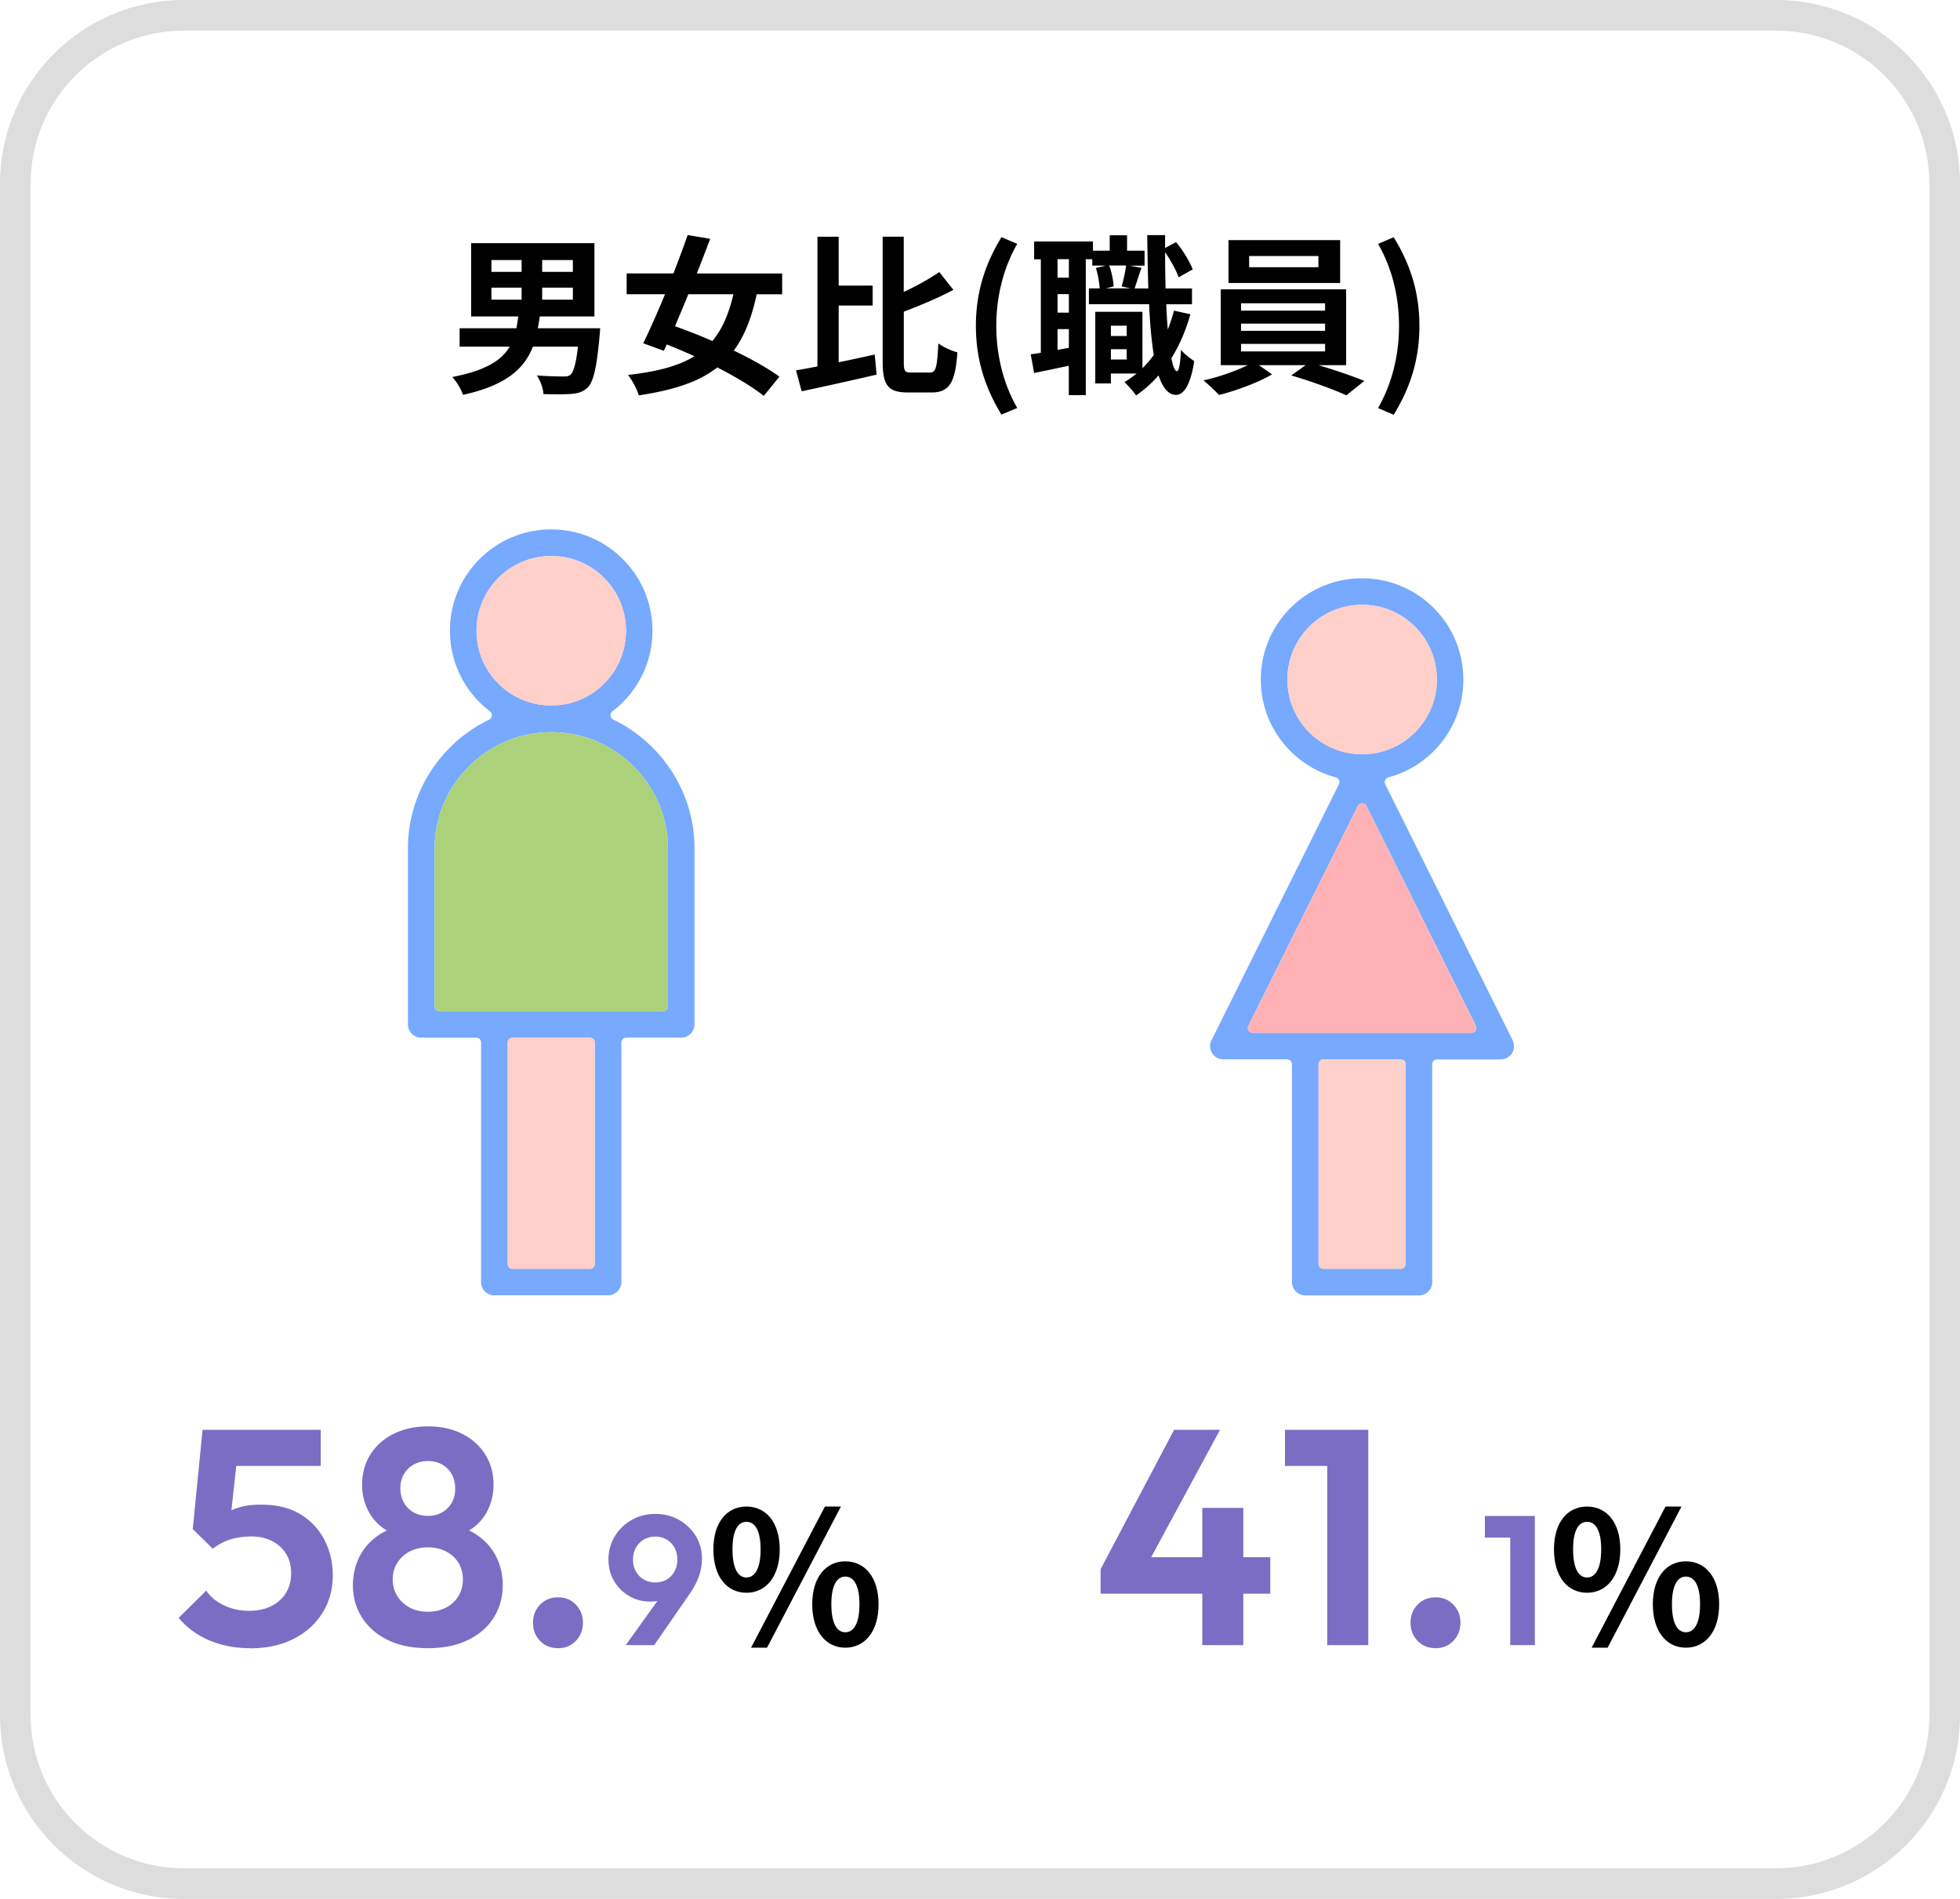
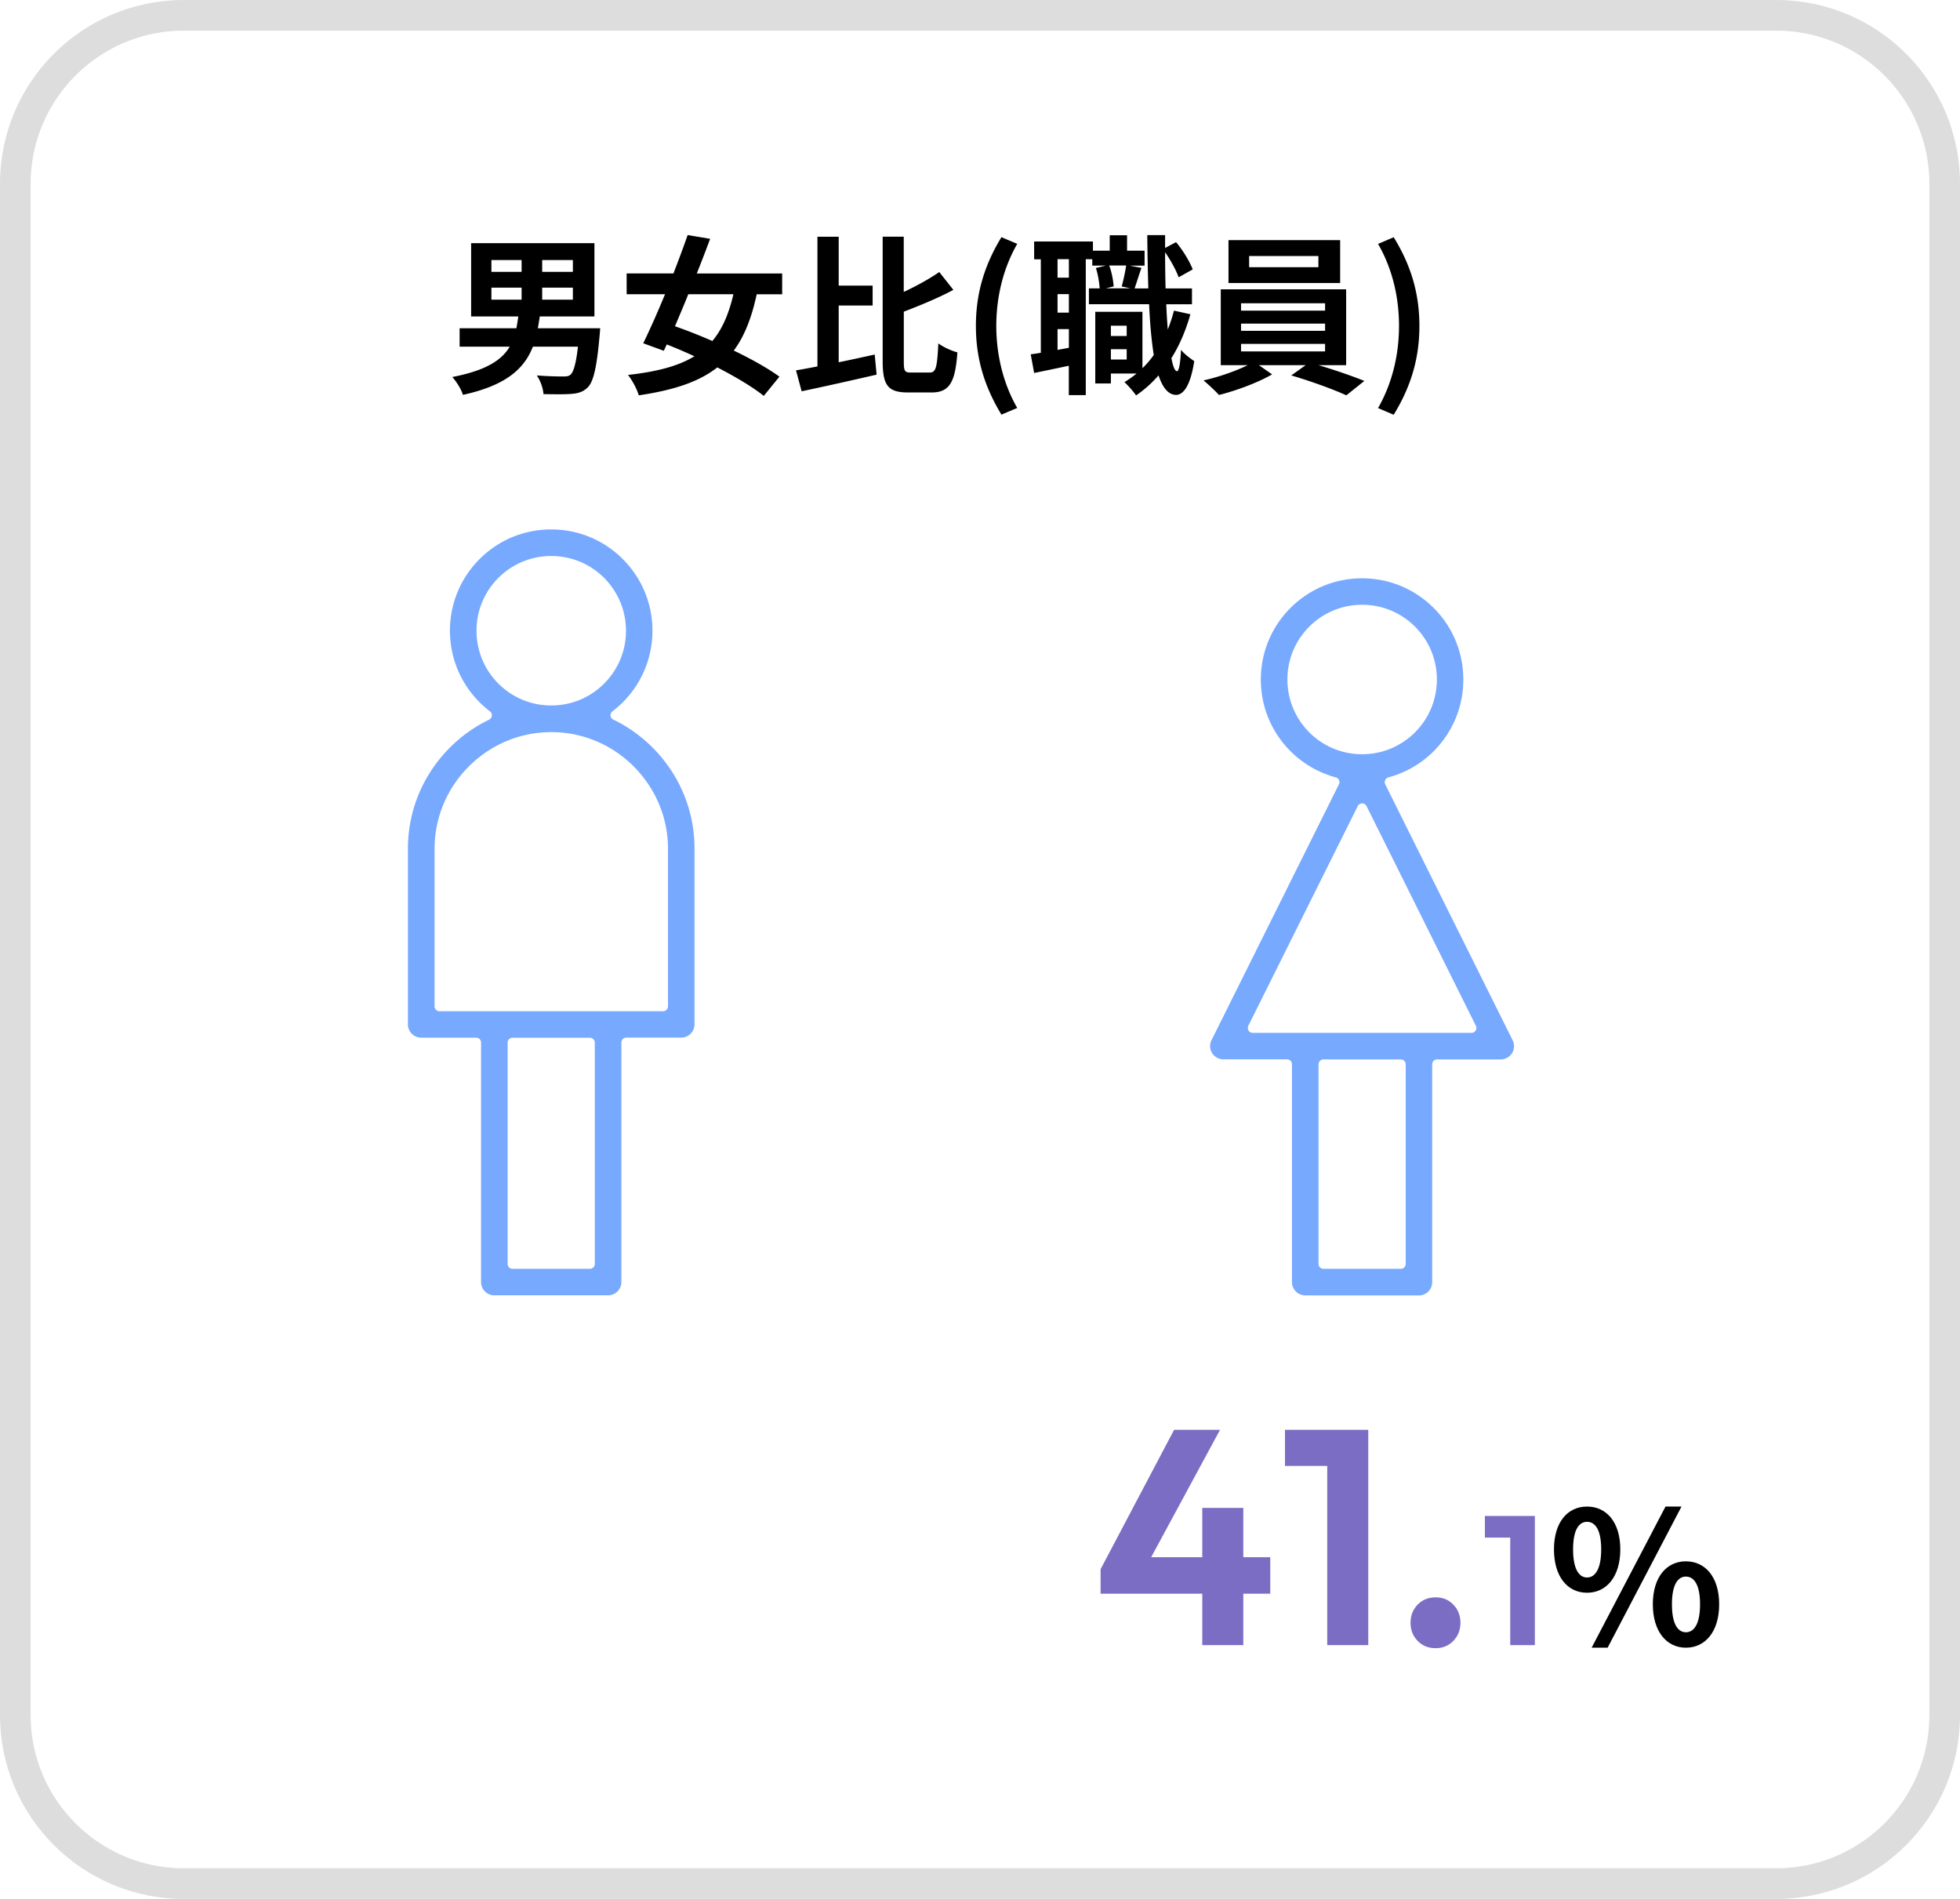
<svg xmlns="http://www.w3.org/2000/svg" id="_レイヤー_2" data-name="レイヤー 2" viewBox="0 0 320 310">
  <defs>
    <style>.cls-1{fill:#7c6dc4}</style>
  </defs>
  <g id="design">
    <path d="M290 5c13.79 0 25 11.21 25 25v250c0 13.79-11.21 25-25 25H30c-13.79 0-25-11.21-25-25V30C5 16.21 16.21 5 30 5h260m0-5H30C13.43 0 0 13.43 0 30v250c0 16.57 13.43 30 30 30h260c16.57 0 30-13.43 30-30V30c0-16.57-13.43-30-30-30z" fill="#ddd" />
    <path d="M97.99 53.59s-.06.9-.11 1.34c-.45 5.1-1.01 7.39-1.9 8.29-.78.78-1.62 1.01-2.8 1.09-.98.08-2.69.06-4.45.03-.06-.95-.5-2.21-1.09-3.05 1.74.14 3.5.17 4.26.17.59 0 .92-.03 1.23-.28.5-.42.92-1.82 1.23-4.59H87c-1.4 3.61-4.37 6.33-11.42 7.87-.25-.87-1.06-2.18-1.74-2.91 5.46-1.06 8.06-2.72 9.38-4.96h-8.18v-3h9.27c.11-.62.22-1.26.31-1.93h-7.7V39.7h20.13v11.96h-8.93c-.08.67-.2 1.29-.31 1.93H98zm-17.76-9.21h4.93v-1.93h-4.93v1.93zm0 4.54h4.93v-1.96h-4.93v1.96zm13.3-6.47h-5.01v1.93h5.01v-1.93zm0 4.51h-5.01v1.96h5.01v-1.96zm30.02 1.06c-.84 3.89-2.02 6.89-3.75 9.21 2.91 1.4 5.6 2.91 7.45 4.26l-2.55 3.14c-1.79-1.43-4.54-3.08-7.59-4.65-3.02 2.38-7.17 3.72-12.82 4.56-.31-1.06-1.06-2.44-1.76-3.33 4.7-.53 8.2-1.43 10.84-3.05-1.51-.7-3.02-1.34-4.51-1.93l-.48 1.04-3.36-1.23c1.06-2.18 2.32-5.01 3.56-8.01h-6.27v-3.39h7.64c.84-2.18 1.65-4.34 2.32-6.27l3.67.62c-.67 1.79-1.4 3.72-2.18 5.66h13.94v3.39h-4.14zm-11.17 0c-.73 1.82-1.48 3.58-2.18 5.24 1.9.67 4 1.48 6.1 2.41 1.6-1.9 2.69-4.4 3.44-7.64h-7.36zm24.55 11.12c1.93-.39 3.95-.84 5.88-1.26l.31 3.28c-4.23.98-8.79 1.99-12.24 2.72l-.92-3.42c1.04-.17 2.21-.39 3.5-.64V38.65h3.47v7.98h5.54v3.25h-5.54v9.27zm14.87 1.68c1.04 0 1.2-.95 1.4-4.76.78.59 2.18 1.23 3.11 1.46-.34 4.73-1.2 6.55-4.2 6.55h-3.86c-3.25 0-4.14-1.12-4.14-5.1V38.64h3.44v9.02c2.16-1.01 4.26-2.18 5.8-3.25l2.3 2.91c-2.44 1.32-5.38 2.52-8.09 3.56V59c0 1.6.14 1.82 1.2 1.82h3.05zm7.53-7.62c0-5.57 1.54-10.16 4.17-14.48l2.58 1.09c-2.35 4.09-3.42 8.82-3.42 13.38s1.06 9.32 3.42 13.41l-2.58 1.09c-2.63-4.34-4.17-8.88-4.17-14.5zm35.03-1.93c-.76 2.69-1.79 5.1-3.11 7.2.25 1.34.56 2.1.9 2.13.34 0 .56-1.29.67-3.5.48.67 1.68 1.54 2.16 1.85-.7 4.54-2.02 5.52-2.97 5.52-1.26-.03-2.18-1.15-2.86-3.19a19.338 19.338 0 01-3.67 3.28c-.36-.56-1.32-1.65-1.9-2.18.7-.42 1.37-.9 1.99-1.4h-4.2v1.62h-2.55V50.9h7.7v9.21c.67-.64 1.29-1.37 1.85-2.16-.36-2.27-.62-5.07-.76-8.29h-9.83v-2.58h1.76c-.06-.92-.28-2.3-.62-3.33l1.62-.39h-2.21v-1.04h-1.06V64.5h-2.77v-4.79c-1.99.42-3.98.84-5.66 1.18l-.56-3.05c.5-.06 1.06-.14 1.65-.25V42.33h-1.09v-2.91h9.6v1.51h2.74v-2.52h2.83v2.52h2.86v2.44h-2.41l1.9.36c-.42 1.2-.81 2.46-1.12 3.36h2.24c-.08-2.66-.14-5.6-.17-8.71h2.91v2.1l1.79-.95c1.15 1.37 2.24 3.19 2.72 4.45l-2.3 1.29c-.39-1.12-1.29-2.77-2.21-4.09 0 2.07.03 4.03.08 5.91h4.31v2.58h-4.2c.06 1.48.14 2.86.25 4.12.39-.98.73-2.02 1.01-3.08l2.66.59zm-19.85-8.96h-1.85v3.02h1.85v-3.02zm0 5.71h-1.85v3.02h1.85v-3.02zm0 8.76v-3.05h-1.85v3.39l1.85-.34zm6.58-13.44c.42 1.06.67 2.49.73 3.42l-1.26.31h4l-1.43-.31c.28-.98.59-2.41.73-3.42h-2.77zm.28 9.83v1.68h2.58v-1.68h-2.58zm2.58 5.52v-1.68h-2.58v1.68h2.58zm31.3.92c2.63.78 5.57 1.79 7.5 2.58l-2.94 2.35c-2.16-1.01-6.02-2.38-8.99-3.25l2.35-1.68h-7.64l2.16 1.51c-2.27 1.32-5.85 2.66-8.68 3.36-.62-.7-1.76-1.74-2.52-2.38 2.44-.53 5.32-1.54 7.22-2.49h-4.4V47.23h20.47v12.38h-4.54zm3.55-13.41h-18.23v-7h18.23v7zm-16.18 4.51h13.72v-1.2h-13.72v1.2zm0 3.3h13.72v-1.18h-13.72v1.18zm0 3.36h13.72v-1.23h-13.72v1.23zm12.63-15.57h-11.31v1.82h11.31V41.8zm9.74 24.81c2.35-4.09 3.42-8.79 3.42-13.41s-1.06-9.3-3.42-13.38l2.55-1.09c2.66 4.31 4.2 8.9 4.2 14.48s-1.54 10.16-4.2 14.5l-2.55-1.09z" />
-     <path class="cls-1" d="M40.82 269.07c-2.43 0-4.65-.43-6.65-1.28-2-.85-3.67-2.07-5-3.67l4.5-4.45c.67 1 1.62 1.8 2.88 2.4s2.62.9 4.12.9c1.37 0 2.56-.25 3.58-.75s1.82-1.21 2.4-2.12c.58-.92.88-1.99.88-3.22 0-1.3-.29-2.4-.88-3.3a5.64 5.64 0 00-2.33-2.05c-.97-.47-2.05-.7-3.25-.7-1.27 0-2.41.16-3.42.47-1.02.32-1.99.83-2.92 1.53l.4-4.3a9.01 9.01 0 012-1.62c.7-.42 1.49-.73 2.38-.95.88-.22 1.92-.32 3.12-.32 2.57 0 4.71.52 6.42 1.57 1.72 1.05 3.03 2.45 3.93 4.2.9 1.75 1.35 3.68 1.35 5.78 0 2.3-.57 4.35-1.7 6.15-1.13 1.8-2.71 3.21-4.72 4.22-2.02 1.02-4.38 1.53-7.08 1.53zm-6.1-16.25l-3.25-3.2 1.6-16.2h6.15l-1.8 16.45-2.7 2.95zm-.6-13.5l-1.05-5.9h19.3v5.9H34.12zm35.75 29.75c-2.5 0-4.66-.43-6.48-1.3-1.82-.87-3.23-2.08-4.25-3.65-1.02-1.57-1.52-3.33-1.52-5.3 0-1.63.32-3.12.95-4.45a9.206 9.206 0 012.73-3.38c1.18-.92 2.58-1.56 4.17-1.93l-.15 1.65c-1.33-.33-2.47-.92-3.4-1.75a8.057 8.057 0 01-2.1-2.97c-.47-1.15-.7-2.34-.7-3.58 0-1.9.46-3.57 1.38-5 .92-1.43 2.18-2.55 3.8-3.35 1.62-.8 3.47-1.2 5.58-1.2s3.95.4 5.55 1.2c1.6.8 2.86 1.92 3.77 3.35.92 1.43 1.38 3.1 1.38 5 0 1.23-.23 2.43-.7 3.58a8.04 8.04 0 01-2.08 2.97c-.92.83-2.06 1.42-3.42 1.75l-.15-1.65c1.63.37 3.03 1.01 4.2 1.93 1.17.92 2.07 2.04 2.7 3.38.63 1.33.95 2.82.95 4.45 0 1.97-.5 3.73-1.5 5.3-1 1.57-2.42 2.78-4.25 3.65-1.83.87-3.98 1.3-6.45 1.3zm0-5.95c1.1 0 2.08-.23 2.95-.68s1.54-1.07 2.03-1.88c.48-.8.72-1.7.72-2.7s-.24-1.94-.72-2.73c-.48-.78-1.16-1.4-2.03-1.85-.87-.45-1.85-.67-2.95-.67s-2.12.22-2.98.67c-.85.45-1.52 1.07-2.02 1.85s-.75 1.69-.75 2.73.25 1.9.75 2.7 1.17 1.43 2.02 1.88c.85.45 1.84.68 2.98.68zm0-15.65c1.3 0 2.37-.42 3.2-1.25.83-.83 1.25-1.9 1.25-3.2s-.42-2.42-1.25-3.25c-.83-.83-1.9-1.25-3.2-1.25s-2.38.42-3.23 1.25c-.85.83-1.27 1.9-1.27 3.2s.42 2.42 1.27 3.25c.85.83 1.92 1.25 3.23 1.25zm21.25 21.6c-1.2 0-2.18-.4-2.95-1.2-.77-.8-1.15-1.78-1.15-2.95s.38-2.15 1.15-2.95c.77-.8 1.75-1.2 2.95-1.2s2.13.4 2.9 1.2c.77.8 1.15 1.78 1.15 2.95s-.38 2.15-1.15 2.95c-.77.8-1.73 1.2-2.9 1.2zm11.04-.5l6.42-8.94 1.47-.45c-.24.46-.52.87-.83 1.21-.31.35-.71.61-1.18.8-.48.18-1.11.27-1.89.27-1.24 0-2.38-.29-3.4-.89a6.746 6.746 0 01-2.48-2.44c-.62-1.04-.93-2.23-.93-3.57s.34-2.6 1.02-3.73c.68-1.13 1.6-2.03 2.76-2.69 1.16-.66 2.45-.99 3.87-.99s2.74.33 3.89.99c1.15.66 2.06 1.54 2.73 2.64.67 1.1 1 2.33 1 3.69 0 1.86-.65 3.74-1.95 5.64l-5.85 8.46h-4.65zm4.83-10.23c.7 0 1.32-.16 1.86-.48.54-.32.96-.77 1.28-1.34.31-.57.46-1.2.46-1.9 0-.74-.16-1.39-.46-1.95-.31-.56-.74-1.01-1.28-1.33s-1.16-.49-1.86-.49-1.32.17-1.88.49c-.55.33-.98.78-1.29 1.33-.31.56-.47 1.21-.47 1.95s.16 1.36.47 1.92c.31.56.74 1 1.3 1.32.56.32 1.18.48 1.86.48z" />
-     <path d="M116.47 252.94c0-4.44 2.22-6.99 5.4-6.99s5.43 2.55 5.43 6.99-2.25 7.08-5.43 7.08-5.4-2.61-5.4-7.08zm7.71 0c0-3.27-1.02-4.5-2.31-4.5s-2.28 1.23-2.28 4.5.99 4.59 2.28 4.59 2.31-1.32 2.31-4.59zm10.5-6.99h2.61l-12.06 23.04h-2.61l12.06-23.04zm-2.07 15.96c0-4.47 2.25-7.02 5.4-7.02s5.43 2.55 5.43 7.02-2.28 7.08-5.43 7.08-5.4-2.64-5.4-7.08zm7.71 0c0-3.27-1.02-4.53-2.31-4.53s-2.28 1.26-2.28 4.53.99 4.56 2.28 4.56 2.31-1.29 2.31-4.56z" />
    <path class="cls-1" d="M179.69 256.17l12-22.75h7.5l-12.3 22.75h-7.2zm0 4v-4l2.5-1.95h25.2v5.95h-27.7zm16.6 8.4v-22.4h6.7v22.4h-6.7zm13.5-29.25v-5.9h13.1v5.9h-13.1zm6.9 29.25v-35.15h6.7v35.15h-6.7zm17.7.5c-1.2 0-2.18-.4-2.95-1.2-.77-.8-1.15-1.78-1.15-2.95s.38-2.15 1.15-2.95c.77-.8 1.75-1.2 2.95-1.2s2.13.4 2.9 1.2c.77.8 1.15 1.78 1.15 2.95s-.38 2.15-1.15 2.95c-.77.8-1.73 1.2-2.9 1.2zm8.04-18.05v-3.54h7.86v3.54h-7.86zm4.14 17.55v-21.09h4.02v21.09h-4.02z" />
    <path d="M253.71 252.94c0-4.44 2.22-6.99 5.4-6.99s5.43 2.55 5.43 6.99-2.25 7.08-5.43 7.08-5.4-2.61-5.4-7.08zm7.71 0c0-3.27-1.02-4.5-2.31-4.5s-2.28 1.23-2.28 4.5.99 4.59 2.28 4.59 2.31-1.32 2.31-4.59zm10.5-6.99h2.61l-12.06 23.04h-2.61l12.06-23.04zm-2.07 15.96c0-4.47 2.25-7.02 5.4-7.02s5.43 2.55 5.43 7.02-2.28 7.08-5.43 7.08-5.4-2.64-5.4-7.08zm7.71 0c0-3.27-1.02-4.53-2.31-4.53s-2.28 1.26-2.28 4.53.99 4.56 2.28 4.56 2.31-1.29 2.31-4.56z" />
    <path d="M213.1 211.47c-1.19 0-2.17-.97-2.17-2.17v-35.56c0-.44-.36-.8-.8-.8h-10.39c-1.2 0-2.17-.97-2.17-2.17 0-.37.09-.73.27-1.04l20.76-41.69c.11-.22.11-.47.01-.69a.789.789 0 00-.52-.44c-2.79-.75-5.35-2.23-7.4-4.28-3.12-3.12-4.84-7.28-4.84-11.69s1.72-8.57 4.84-11.69c3.12-3.12 7.28-4.84 11.69-4.84s8.57 1.72 11.69 4.84c3.12 3.12 4.84 7.28 4.84 11.69s-1.72 8.57-4.84 11.69l-.07.08a16.487 16.487 0 01-7.33 4.2c-.23.06-.42.22-.52.45-.1.22-.09.47.01.68l20.8 41.78a2.151 2.151 0 01-.97 2.9c-.3.15-.63.23-.97.23h-10.39c-.44 0-.8.36-.8.8v35.56c0 1.2-.97 2.17-2.17 2.17h-18.57zm2.97-38.52c-.44 0-.8.36-.8.8v32.59c0 .44.36.8.8.8h12.63c.44 0 .8-.36.8-.8v-32.59c0-.44-.36-.8-.8-.8h-12.63zm6.32-41.79c-.3 0-.58.17-.72.44l-17.86 35.86c-.12.25-.11.54.04.78.14.23.4.38.68.38h35.71c.28 0 .54-.15.68-.38.15-.24.16-.53.04-.78l-17.85-35.86a.804.804 0 00-.72-.44zm0-32.43c-3.26 0-6.33 1.27-8.63 3.57-2.3 2.3-3.57 5.37-3.57 8.63s1.27 6.32 3.57 8.63c2.3 2.3 5.37 3.57 8.63 3.57s6.32-1.27 8.63-3.57c2.3-2.3 3.57-5.37 3.57-8.63s-1.27-6.33-3.57-8.63c-2.3-2.3-5.37-3.57-8.63-3.57zM80.71 211.47c-1.2 0-2.17-.97-2.17-2.17v-39.1c0-.44-.36-.8-.8-.8h-8.97c-1.19 0-2.17-.97-2.17-2.17v-28.68c0-6.22 2.44-12.09 6.87-16.52a23.42 23.42 0 016.38-4.54.801.801 0 00.14-1.36c-.6-.46-1.17-.96-1.69-1.48-3.12-3.12-4.84-7.28-4.84-11.69s1.72-8.57 4.84-11.69c3.12-3.12 7.27-4.84 11.69-4.84s8.57 1.72 11.69 4.84c3.12 3.12 4.84 7.28 4.84 11.69s-1.72 8.57-4.84 11.69c-.52.52-1.09 1.02-1.69 1.48-.27.21-.38.57-.27.89.08.24.27.43.51.5 2.3 1.12 4.43 2.64 6.29 4.5 4.43 4.43 6.87 10.3 6.87 16.52v28.68c0 1.2-.97 2.17-2.17 2.17h-8.97c-.44 0-.8.36-.8.8v39.1c0 1.2-.97 2.17-2.17 2.17H80.71zm2.97-42.06c-.44 0-.8.36-.8.8v36.13c0 .44.36.8.8.8h12.63c.44 0 .8-.36.8-.8v-36.13c0-.44-.36-.8-.8-.8H83.68zM90 119.52c-5.06 0-9.84 1.99-13.45 5.6-3.61 3.61-5.6 8.39-5.6 13.46v25.71c0 .44.36.8.8.8h36.51c.44 0 .8-.36.8-.8v-25.71c0-5.07-1.99-9.84-5.6-13.46-3.61-3.61-8.39-5.6-13.46-5.6zm0-28.75c-3.26 0-6.33 1.27-8.63 3.57-2.3 2.3-3.57 5.37-3.57 8.63s1.27 6.33 3.57 8.63c2.3 2.3 5.37 3.57 8.63 3.57s6.33-1.27 8.63-3.57c2.3-2.3 3.57-5.37 3.57-8.63s-1.27-6.32-3.57-8.63c-2.3-2.3-5.37-3.57-8.63-3.57z" fill="#77a9ff" />
-     <path d="M216.07 172.95h12.63c.44 0 .8.36.8.8v32.59c0 .44-.36.8-.8.8h-12.63c-.44 0-.8-.36-.8-.8v-32.59c0-.44.36-.8.8-.8zm-132.39-3.54h12.64c.44 0 .8.36.8.8v36.13c0 .44-.36.8-.8.8H83.68c-.44 0-.8-.36-.8-.8v-36.13c0-.44.36-.8.8-.8zm138.71-70.68c-3.26 0-6.33 1.27-8.63 3.57-2.3 2.3-3.57 5.37-3.57 8.63s1.27 6.32 3.57 8.63c2.3 2.3 5.37 3.57 8.63 3.57s6.32-1.27 8.63-3.57c2.3-2.3 3.57-5.37 3.57-8.63s-1.27-6.33-3.57-8.63c-2.3-2.3-5.37-3.57-8.63-3.57zM90 90.77c-3.26 0-6.33 1.27-8.63 3.57-2.3 2.3-3.57 5.37-3.57 8.63s1.27 6.33 3.57 8.63c2.3 2.3 5.37 3.57 8.63 3.57s6.33-1.27 8.63-3.57c2.3-2.3 3.57-5.37 3.57-8.63s-1.27-6.32-3.57-8.63c-2.3-2.3-5.37-3.57-8.63-3.57z" fill="#ffcfc9" />
-     <path d="M90 119.52c-5.06 0-9.84 1.99-13.45 5.6-3.61 3.61-5.6 8.39-5.6 13.46v25.71c0 .44.36.8.8.8h36.51c.44 0 .8-.36.8-.8v-25.71c0-5.07-1.99-9.84-5.6-13.46-3.61-3.61-8.39-5.6-13.46-5.6z" fill="#abd27b" />
-     <path d="M222.39 131.16c-.3 0-.58.17-.72.44l-17.86 35.86c-.12.25-.11.54.04.78.14.23.4.38.68.38h35.71c.28 0 .54-.15.68-.38.15-.24.16-.53.04-.78l-17.85-35.86a.804.804 0 00-.72-.44z" fill="#ffb2b6" />
  </g>
</svg>